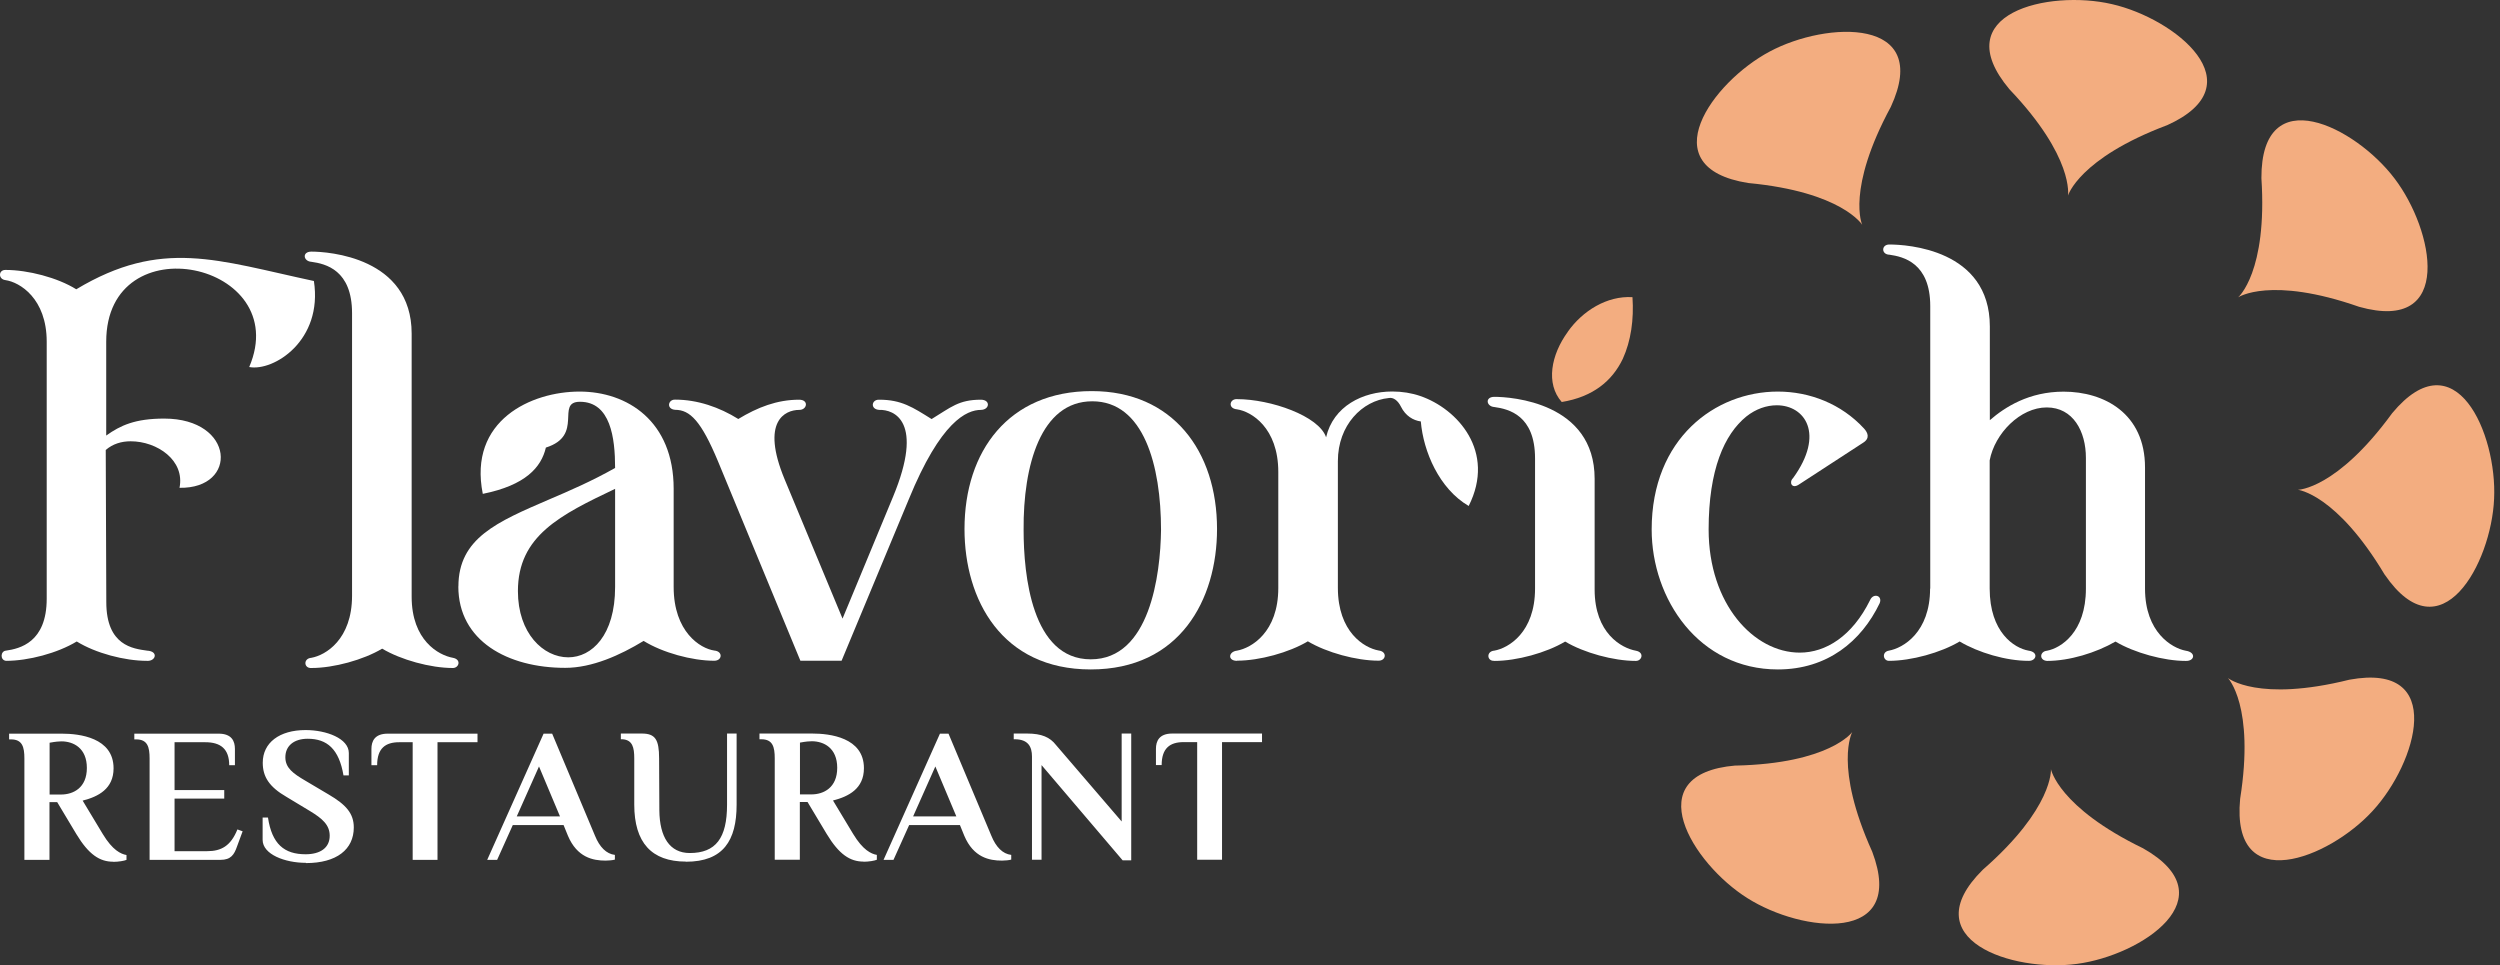
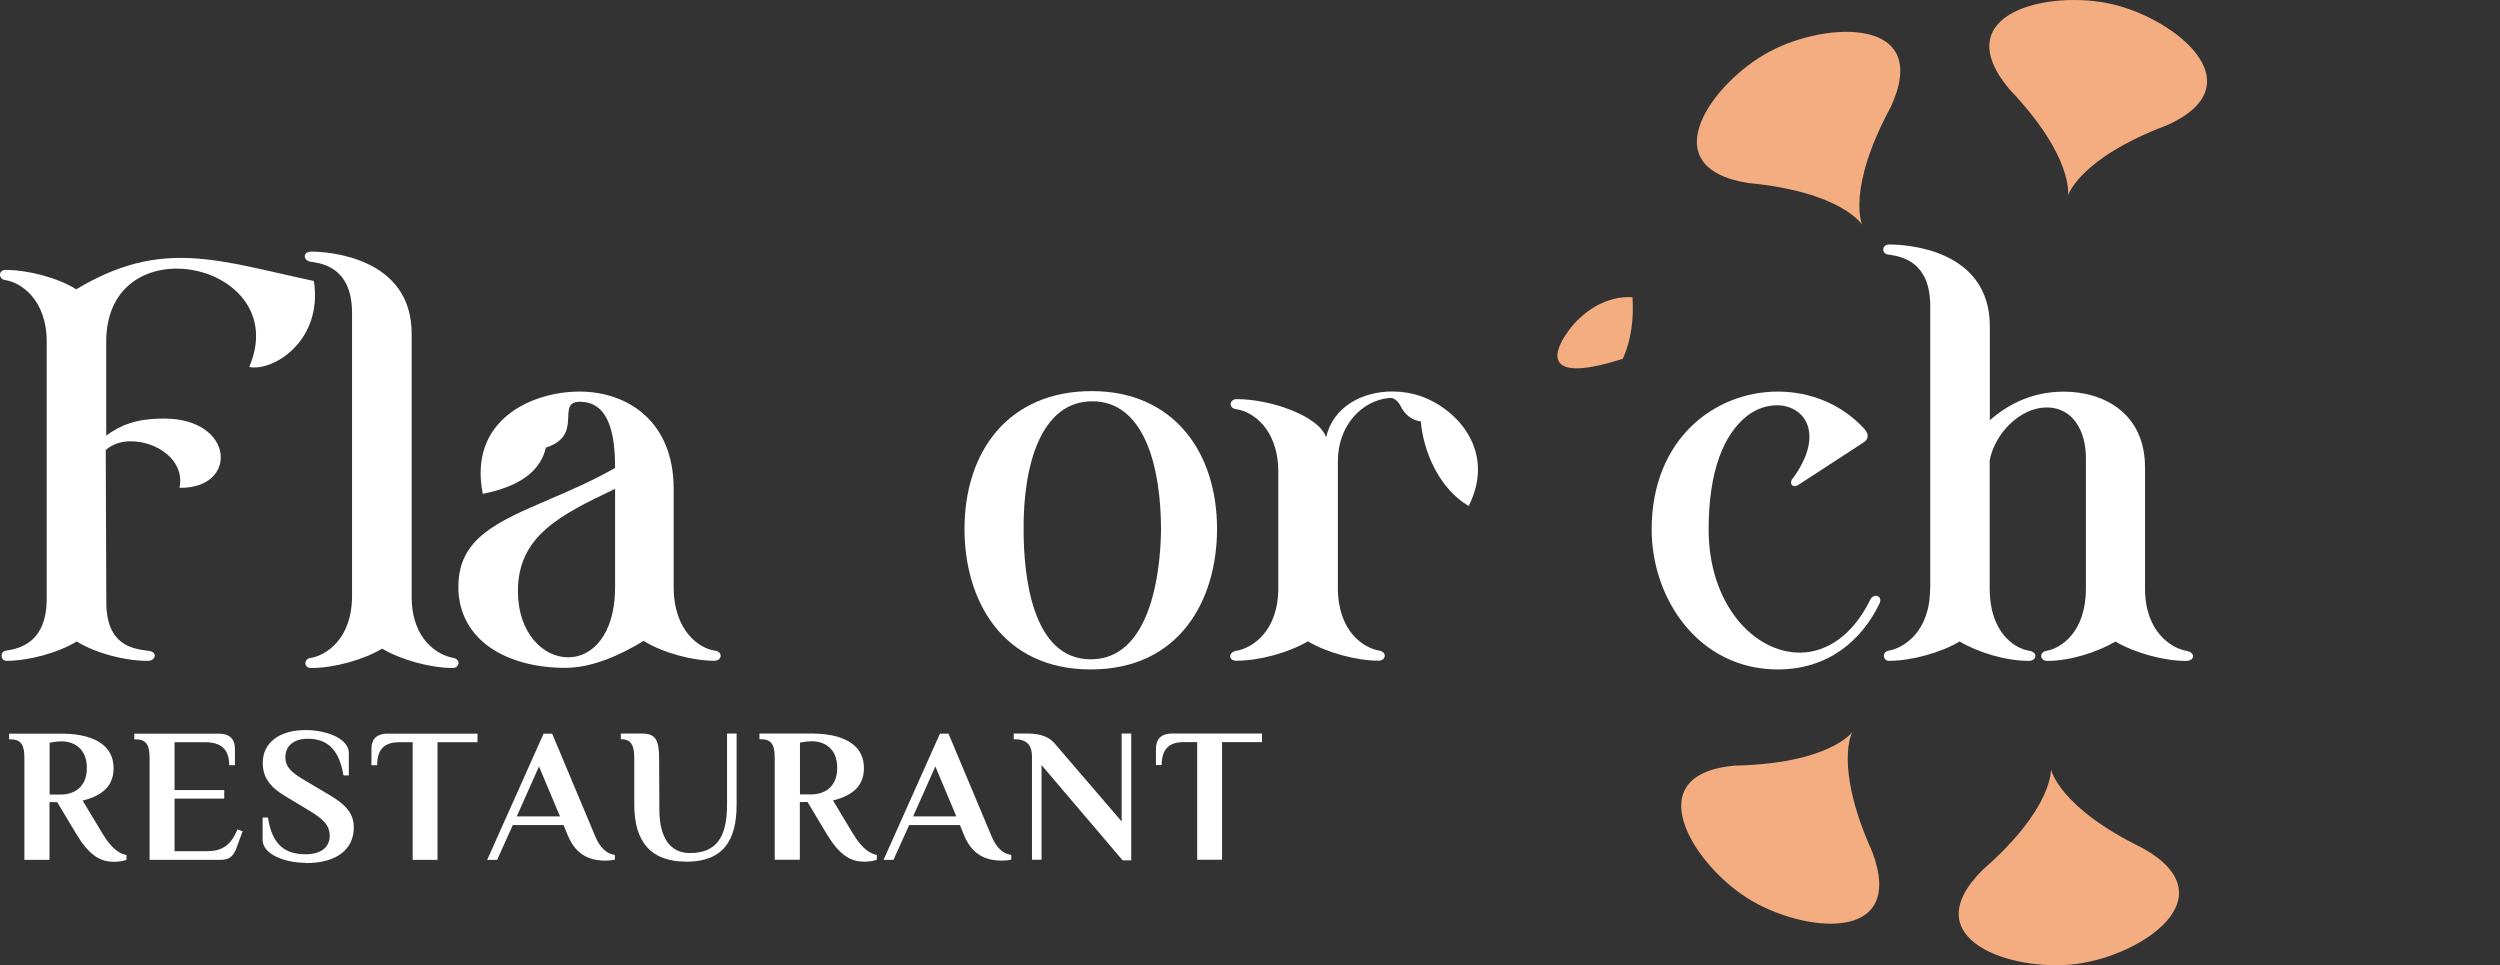
<svg xmlns="http://www.w3.org/2000/svg" width="259" height="100" viewBox="0 0 259 100" fill="none">
  <rect x="0" y="0" width="259" height="100" fill="#333333" stroke="none" />
  <path fill-rule="evenodd" clip-rule="evenodd" d="M128.156 68.463C127.166 68.463 127.248 67.513 128.156 67.406C129.633 67.142 132.431 65.508 132.431 60.919V48.895C132.431 44.306 129.633 42.622 128.156 42.408C127.166 42.317 127.389 41.302 128.156 41.351C131.639 41.351 136.649 43.093 137.383 45.304C138.126 42.086 141.179 40.559 144.241 40.559C145.248 40.559 146.247 40.716 147.146 41.029C150.992 42.35 155.003 46.773 152.156 52.419C149.094 50.628 147.46 46.773 147.196 43.662C146.404 43.555 145.611 43.084 145.141 42.135C144.827 41.5 144.349 41.137 143.878 41.236C141.138 41.5 138.604 44.033 138.604 47.772V60.903C138.604 65.491 141.344 67.126 142.822 67.39C143.746 67.497 143.598 68.454 142.822 68.446C140.503 68.446 137.441 67.604 135.493 66.441C133.545 67.604 130.483 68.446 128.164 68.446L128.156 68.463Z" fill="white" />
  <path fill-rule="evenodd" clip-rule="evenodd" d="M53.656 61.241C53.656 65.615 56.289 68.099 58.872 68.099C61.298 68.099 63.725 65.83 63.725 60.82V50.644C58.08 53.335 53.656 55.497 53.656 61.241ZM47.491 60.762C47.491 55.753 51.502 54.069 56.875 51.75C58.987 50.85 61.298 49.852 63.725 48.482C63.725 45.37 63.254 41.624 60.085 41.624C57.502 41.624 60.556 45.106 56.553 46.369C56.074 48.424 54.44 50.273 50.017 51.164C48.49 43.522 55.076 40.567 60.036 40.567C64.996 40.567 69.791 43.629 69.791 50.636V60.812C69.791 65.45 72.539 67.192 74.008 67.398C74.916 67.48 74.833 68.446 74.008 68.454C71.689 68.454 68.635 67.612 66.679 66.399C64.253 67.876 61.348 69.189 58.558 69.189C52.6 69.189 47.483 66.399 47.483 60.754L47.491 60.762Z" fill="white" />
  <path fill-rule="evenodd" clip-rule="evenodd" d="M0.573 29.021C-0.203 28.939 -0.178 27.948 0.573 27.965C2.892 27.965 5.954 28.757 7.901 29.97C16.765 24.655 22.517 26.974 32.52 29.112C33.469 35.285 28.352 38.496 25.819 38.025C30.44 27.206 11.004 23.021 11.004 35.401V45.123C12.482 44.066 14.008 43.365 17.013 43.365C24.341 43.365 24.713 50.644 18.597 50.537C19.175 47.69 16.278 45.717 13.538 45.717C12.589 45.717 11.689 45.981 10.955 46.617L11.013 62.38C11.013 66.911 13.81 67.2 15.23 67.406C16.468 67.472 16.121 68.528 15.23 68.463C12.911 68.463 9.907 67.67 7.951 66.457C5.945 67.67 2.941 68.463 0.622 68.463C-0.013 68.388 0.044 67.447 0.622 67.406C2.042 67.2 4.839 66.564 4.839 62.025V35.401C4.839 30.919 2.042 29.228 0.564 29.021H0.573Z" fill="white" />
-   <path fill-rule="evenodd" clip-rule="evenodd" d="M76.476 43.414C78.481 42.201 80.487 41.409 82.806 41.409C83.829 41.426 83.606 42.474 82.806 42.465C81.328 42.465 78.795 43.629 81.279 49.637L87.287 64.088L92.511 51.486C95.779 43.629 92.619 42.416 91.084 42.465C90.126 42.399 90.283 41.376 91.084 41.409C93.403 41.409 94.566 42.201 96.514 43.414C98.519 42.201 99.303 41.409 101.631 41.409C102.638 41.426 102.53 42.441 101.631 42.465C100.154 42.465 97.463 43.629 94.145 51.742L87.188 68.454H82.921L74.379 47.78C72.638 43.613 71.483 42.457 69.948 42.457C68.998 42.383 69.213 41.368 69.948 41.401C72.267 41.401 74.536 42.193 76.484 43.406L76.476 43.414Z" fill="white" />
  <path fill-rule="evenodd" clip-rule="evenodd" d="M106.046 54.911C106.046 59.549 106.888 68.306 113.004 68.306C119.119 68.306 120.225 59.549 120.283 54.911C120.283 48.218 118.492 41.574 113.16 41.574C107.829 41.574 105.988 48.218 106.046 54.911ZM113.111 40.518C121.496 40.518 126.085 46.74 126.085 54.804C126.085 62.132 122.23 69.354 113.004 69.354C103.777 69.354 99.922 62.132 99.922 54.804C99.922 46.732 104.511 40.518 113.103 40.518H113.111Z" fill="white" />
-   <path fill-rule="evenodd" clip-rule="evenodd" d="M162.423 34.369C163.95 32.207 166.483 30.622 169.124 30.787C169.281 33.106 168.967 35.318 168.126 37.167C167.02 39.486 165.014 41.12 161.796 41.648C160.112 39.75 160.69 36.746 162.431 34.369H162.423Z" fill="#F3AD80" />
+   <path fill-rule="evenodd" clip-rule="evenodd" d="M162.423 34.369C163.95 32.207 166.483 30.622 169.124 30.787C169.281 33.106 168.967 35.318 168.126 37.167C160.112 39.75 160.69 36.746 162.431 34.369H162.423Z" fill="#F3AD80" />
  <path fill-rule="evenodd" clip-rule="evenodd" d="M184.178 40.567C187.487 40.567 190.755 41.838 193.107 44.388C193.512 44.826 193.759 45.412 193.008 45.874C190.788 47.318 188.56 48.771 186.34 50.215C185.622 50.677 185.316 49.951 185.762 49.53C189.088 44.941 186.975 41.987 184.079 41.987C183.022 41.987 181.916 42.358 180.918 43.15C178.648 44.999 177.014 48.639 177.014 54.853C177.014 62.603 181.71 67.612 186.455 67.612C189.146 67.612 191.886 65.921 193.735 62.182C194.065 61.398 195.063 61.687 194.733 62.495C192.835 66.449 189.303 69.354 184.186 69.354C176.015 69.354 171.113 62.075 171.113 54.853C171.113 45.412 177.707 40.567 184.186 40.567H184.178Z" fill="white" />
  <path fill-rule="evenodd" clip-rule="evenodd" d="M199.974 60.977V31.712C199.974 27.23 197.176 26.595 195.757 26.389C194.865 26.372 194.898 25.307 195.757 25.332C197.498 25.332 206.147 25.803 206.147 33.825V43.53C207.732 42.16 210.208 40.575 213.79 40.575C218.007 40.575 222.224 42.845 222.224 48.432V60.985C222.224 65.516 225.022 67.15 226.441 67.414C227.531 67.571 227.382 68.504 226.441 68.471C224.172 68.471 221.118 67.629 219.162 66.465C217.157 67.629 214.392 68.471 212.073 68.471C211.239 68.413 211.297 67.489 212.073 67.414C213.492 67.15 216.1 65.516 216.1 60.985V47.434C216.1 44.694 214.78 42.21 212.04 42.21C209.3 42.21 206.659 44.9 206.131 47.69V60.977C206.131 65.508 208.673 67.142 210.15 67.406C211.248 67.555 210.959 68.504 210.15 68.463C207.831 68.463 204.975 67.621 203.019 66.457C201.072 67.621 198.01 68.463 195.691 68.463C195.088 68.463 194.915 67.538 195.691 67.406C197.168 67.142 199.957 65.508 199.957 60.977H199.974Z" fill="white" />
  <path fill-rule="evenodd" clip-rule="evenodd" d="M32.256 69.205C31.472 69.255 31.398 68.215 32.256 68.149C33.733 67.885 36.473 66.251 36.473 61.712V32.446C36.473 27.965 33.733 27.329 32.256 27.123C31.422 27.065 31.266 26.075 32.256 26.067C33.997 26.067 42.647 26.644 42.647 34.559V61.819C42.647 66.35 45.444 67.885 46.922 68.149C47.83 68.322 47.549 69.205 46.922 69.205C44.602 69.205 41.541 68.363 39.593 67.2C37.645 68.363 34.583 69.205 32.264 69.205H32.256Z" fill="white" />
-   <path fill-rule="evenodd" clip-rule="evenodd" d="M154.813 68.463C154.029 68.512 153.955 67.472 154.813 67.406C156.291 67.142 159.031 65.508 159.031 60.977V47.492C159.031 43.01 156.291 42.375 154.813 42.168C153.98 42.111 153.815 41.12 154.813 41.112C156.555 41.112 165.204 41.69 165.204 49.604V61.084C165.204 65.615 168.002 67.15 169.479 67.414C170.387 67.588 170.106 68.471 169.479 68.471C167.16 68.471 164.098 67.629 162.15 66.465C160.203 67.629 157.141 68.471 154.822 68.471L154.813 68.463Z" fill="white" />
  <path fill-rule="evenodd" clip-rule="evenodd" d="M11.74 89.287C12.255 89.287 12.886 89.184 13.104 89.082V88.58C12.525 88.477 11.663 88.091 10.647 86.405L8.562 82.944C10.183 82.532 11.766 81.721 11.766 79.598C11.766 76.406 8.214 76.007 6.413 76.007H0.944V76.6H1.137C2.321 76.6 2.527 77.397 2.527 78.581V89.082H5.126V83.098H5.924L7.906 86.405C9.192 88.541 10.338 89.275 11.727 89.275L11.74 89.287ZM5.139 82.313V76.947C5.757 76.831 6.143 76.805 6.361 76.805C7.61 76.805 8.999 77.5 8.999 79.559C8.999 81.618 7.597 82.313 6.323 82.313H5.139ZM15.511 89.082H22.833C23.927 89.082 24.261 88.541 24.557 87.692L25.136 86.122L24.596 85.929C23.901 87.653 22.91 88.181 21.469 88.181H18.084V82.738H23.232V81.85H18.084V76.895H21.276C22.858 76.895 23.746 77.59 23.746 79.276H24.338V77.59C24.338 76.793 24.017 76.007 22.653 76.007H13.915V76.6H14.108C15.292 76.6 15.498 77.397 15.498 78.581V89.082H15.511ZM31.686 89.416C34.877 89.416 36.653 88.001 36.653 85.723C36.653 84.282 35.855 83.368 34.054 82.313L31.622 80.872C30.373 80.138 29.563 79.559 29.563 78.453C29.563 77.269 30.451 76.535 31.879 76.535C33.874 76.535 35.122 77.59 35.585 80.331H36.138V78.015C36.138 76.509 33.822 75.634 31.66 75.634C28.945 75.634 27.221 76.947 27.221 79.019C27.221 80.46 27.877 81.515 29.679 82.557L32.111 84.024C33.385 84.796 34.157 85.453 34.157 86.585C34.157 87.846 33.166 88.502 31.66 88.502C29.447 88.502 28.173 87.447 27.761 84.694H27.208V87.01C27.208 88.515 29.524 89.39 31.686 89.39V89.416ZM42.753 89.082H45.326V76.895H49.47V76.007H40.166C38.802 76.007 38.48 76.805 38.48 77.59V79.276H39.072C39.072 77.513 39.947 76.895 41.35 76.895H42.753V89.082ZM62.75 89.159C63.046 89.159 63.483 89.12 63.702 89.056V88.567C62.814 88.464 62.119 87.756 61.643 86.585L57.204 76.007H56.316L50.474 89.082H51.503L53.124 85.478H58.387L58.838 86.585C59.79 88.837 61.437 89.159 62.737 89.159H62.75ZM53.536 84.578L55.84 79.405L58.014 84.578H53.536ZM71.063 89.275C74.923 89.275 76.313 87.087 76.313 83.368V75.995H75.322V83.368C75.322 86.83 74.151 88.374 71.462 88.374C69.377 88.374 68.335 86.714 68.309 83.96L68.283 78.568C68.283 76.612 67.884 75.995 66.494 75.995H64.32V76.587H64.5C65.529 76.664 65.709 77.436 65.709 78.568V83.355C65.709 87.293 67.498 89.262 71.063 89.262V89.275ZM89.477 89.275C89.992 89.275 90.622 89.172 90.841 89.069V88.567C90.262 88.464 89.4 88.078 88.383 86.392L86.299 82.931C87.92 82.519 89.503 81.708 89.503 79.585C89.503 76.394 85.951 75.995 84.15 75.995H78.681V76.587H78.874C80.057 76.587 80.263 77.384 80.263 78.568V89.069H82.863V83.085H83.66L85.642 86.392C86.929 88.528 88.074 89.262 89.464 89.262L89.477 89.275ZM82.876 82.3V76.934C83.493 76.818 83.879 76.793 84.098 76.793C85.346 76.793 86.736 77.487 86.736 79.546C86.736 81.605 85.333 82.3 84.059 82.3H82.876ZM103.812 89.159C104.108 89.159 104.546 89.12 104.764 89.056V88.567C103.876 88.464 103.182 87.756 102.705 86.585L98.266 76.007H97.378L91.536 89.082H92.565L94.187 85.478H99.45L99.9 86.585C100.852 88.837 102.5 89.159 103.799 89.159H103.812ZM94.599 84.578L96.902 79.405L99.077 84.578H94.599ZM116.281 89.133H117.195V75.995H116.204V85.105L109.397 77.178C108.779 76.381 107.917 75.995 106.411 75.995H105.022V76.587H105.125C106.514 76.587 106.913 77.359 106.913 78.375V89.069H107.904V79.263L116.307 89.133H116.281ZM124.028 89.069H126.602V76.883H130.745V75.995H121.441C120.077 75.995 119.756 76.793 119.756 77.577V79.263H120.348C120.348 77.5 121.223 76.883 122.625 76.883H124.028V89.069Z" fill="white" />
  <path fill-rule="evenodd" clip-rule="evenodd" d="M224.502 12.977C233.877 8.76 225.344 1.91 218.783 0.425C212.23 -1.094 201.567 1.374 208.177 9.247C214.912 16.312 214.243 20.265 214.243 20.265C214.243 20.265 215.366 16.419 224.494 12.977H224.502Z" fill="#F3AD80" />
-   <path fill-rule="evenodd" clip-rule="evenodd" d="M244.408 31.786C254.304 34.559 252.15 23.83 248.073 18.49C244.02 13.126 234.249 8.182 234.282 18.457C234.917 28.196 231.872 30.804 231.872 30.804C231.872 30.804 235.198 28.567 244.408 31.786Z" fill="#F3AD80" />
-   <path fill-rule="evenodd" clip-rule="evenodd" d="M247.057 59.533C252.868 68.009 258.1 58.386 258.389 51.676C258.711 44.958 254.386 34.906 247.825 42.812C242.073 50.694 238.062 50.743 238.062 50.743C238.062 50.743 242.048 51.164 247.057 59.541V59.533Z" fill="#F3AD80" />
-   <path fill-rule="evenodd" clip-rule="evenodd" d="M232.078 82.757C231.113 92.99 241.289 88.963 245.819 83.995C250.375 79.051 253.503 68.561 243.393 70.418C233.927 72.779 230.815 70.245 230.815 70.245C230.815 70.245 233.605 73.125 232.078 82.757Z" fill="#F3AD80" />
  <path fill-rule="evenodd" clip-rule="evenodd" d="M205.421 90.102C198.117 97.332 208.508 100.765 215.176 99.857C221.844 98.982 230.964 92.941 222.018 87.882C213.237 83.623 212.477 79.687 212.477 79.687C212.477 79.687 212.774 83.681 205.421 90.102Z" fill="#F3AD80" />
  <path fill-rule="evenodd" clip-rule="evenodd" d="M179.804 79.307C169.562 80.174 175.339 89.475 181.033 93.048C186.711 96.647 197.589 97.86 193.966 88.245C189.955 79.348 191.894 75.841 191.894 75.841C191.894 75.841 189.559 79.101 179.804 79.315V79.307Z" fill="#F3AD80" />
  <path fill-rule="evenodd" clip-rule="evenodd" d="M195.889 11.071C200.197 1.745 189.262 2.166 183.336 5.343C177.402 8.496 170.973 17.352 181.116 18.961C190.83 19.877 192.926 23.294 192.926 23.294C192.926 23.294 191.25 19.654 195.889 11.071Z" fill="#F3AD80" />
</svg>